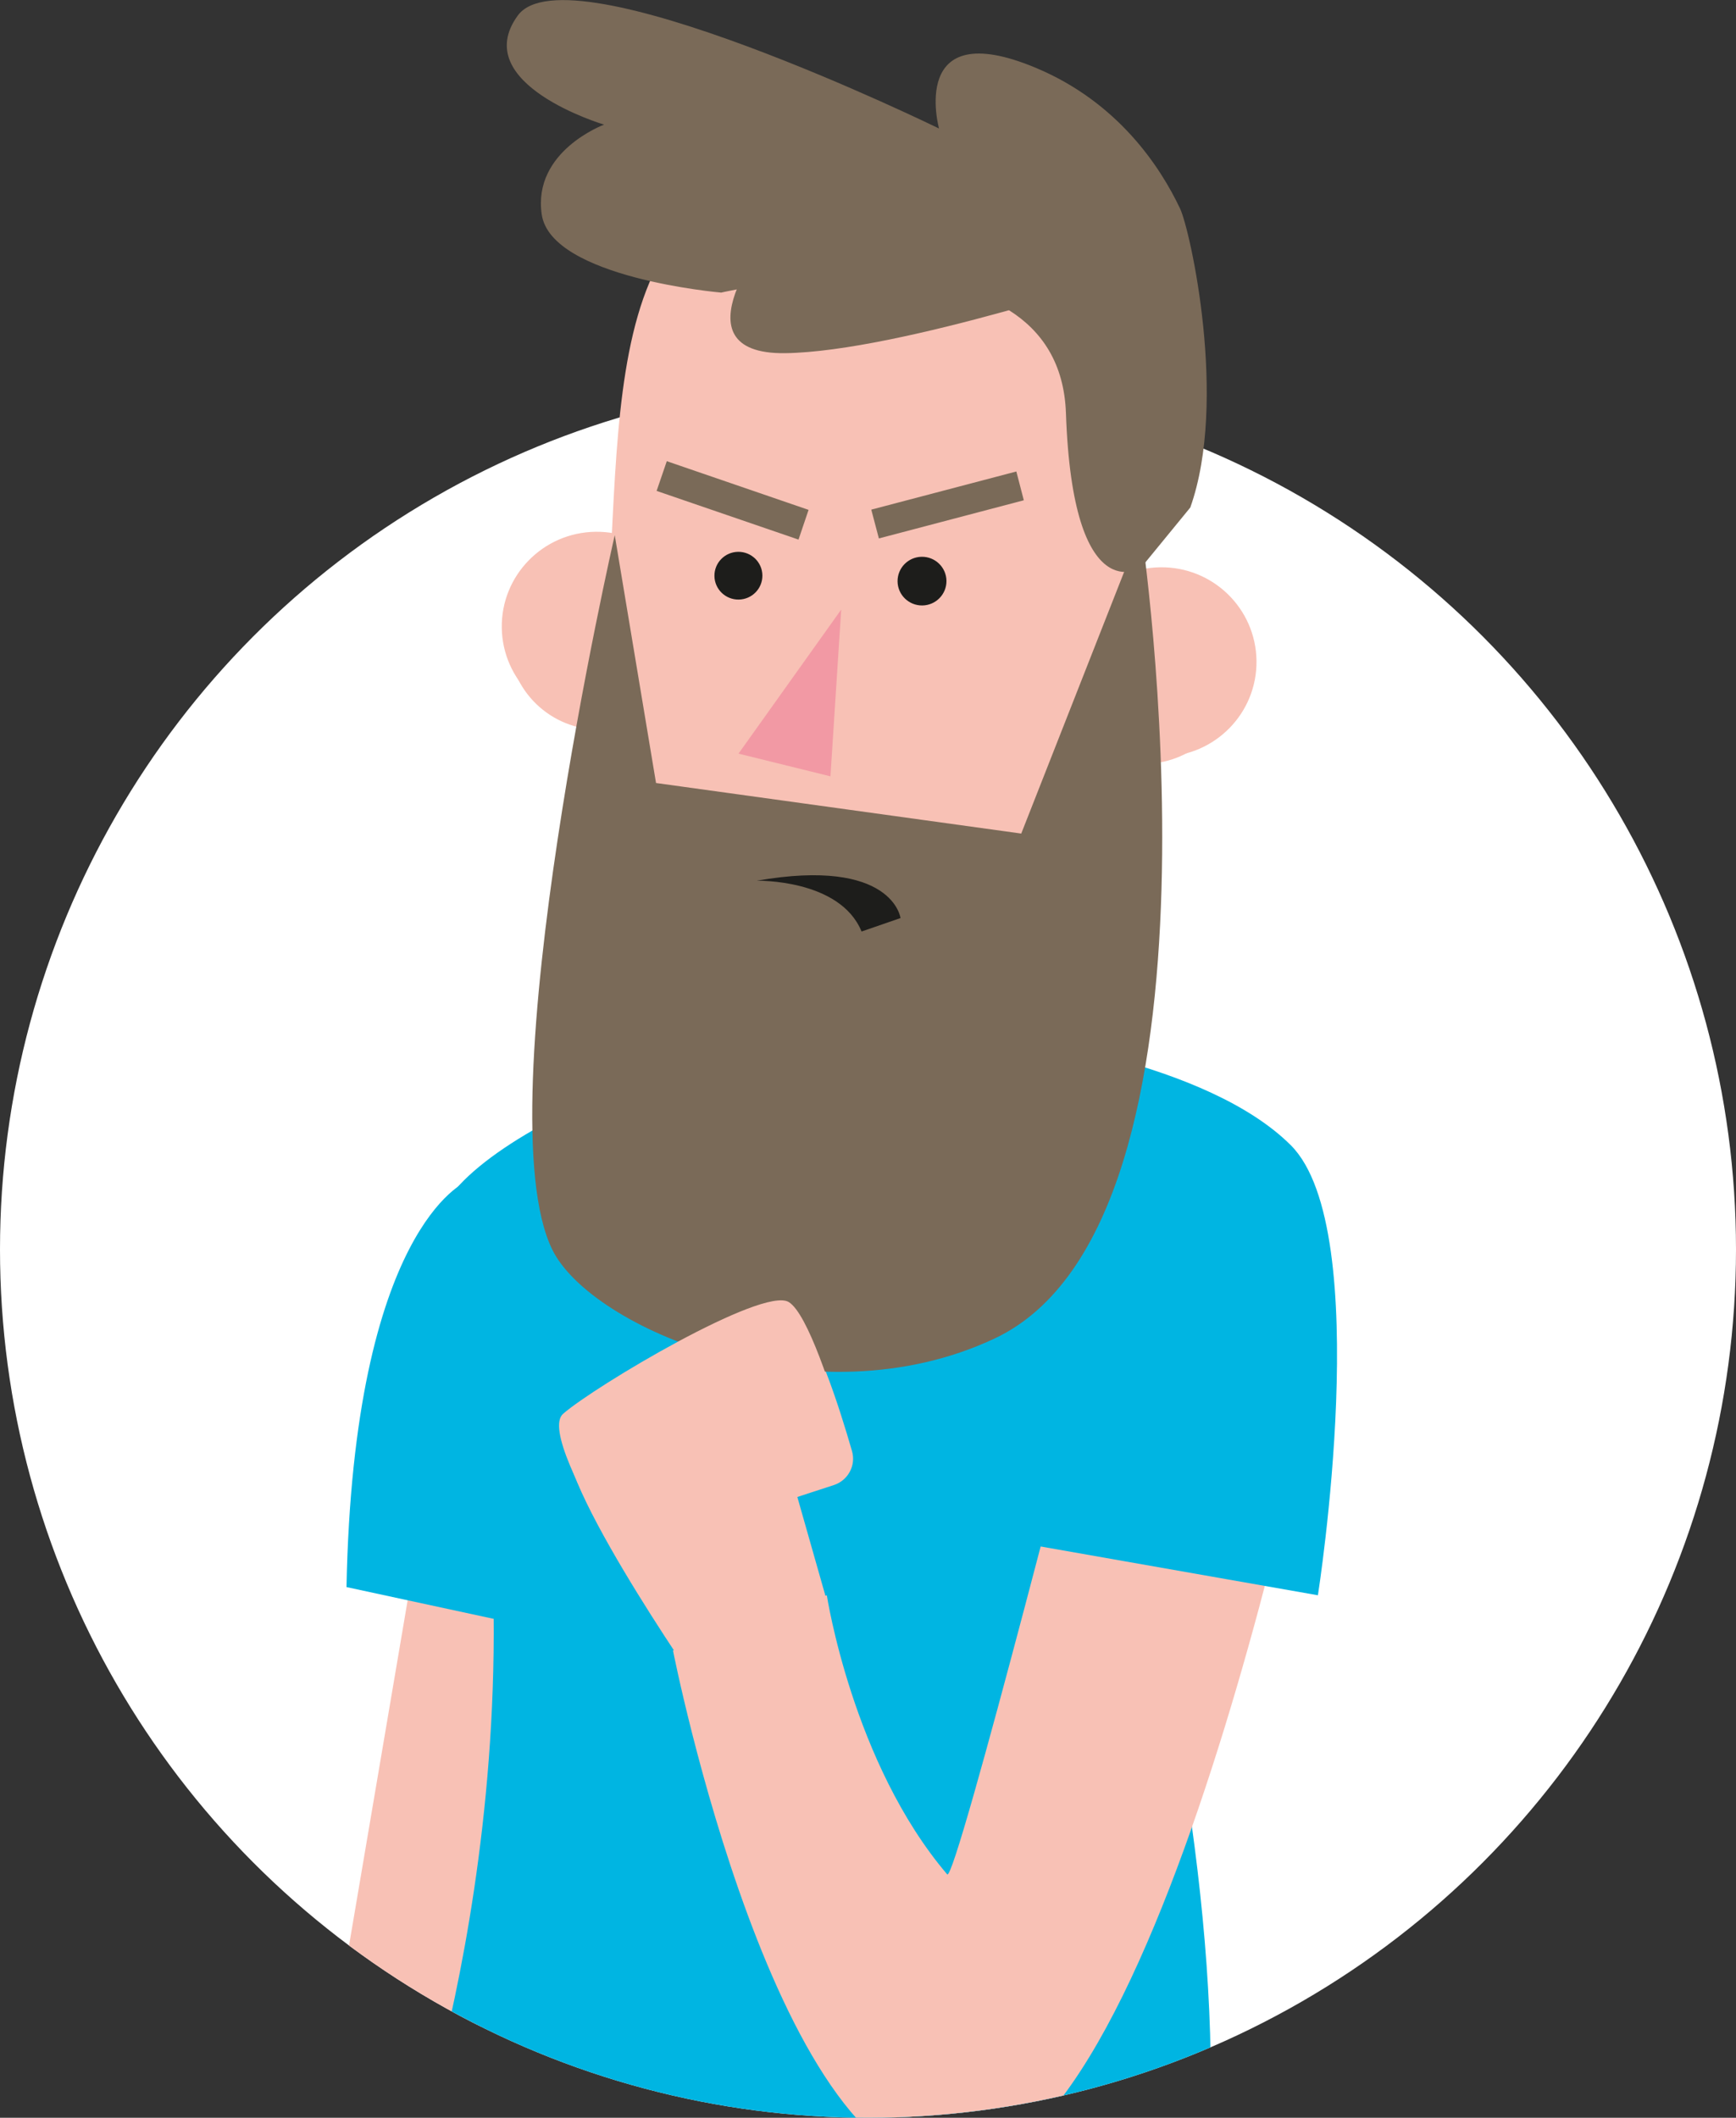
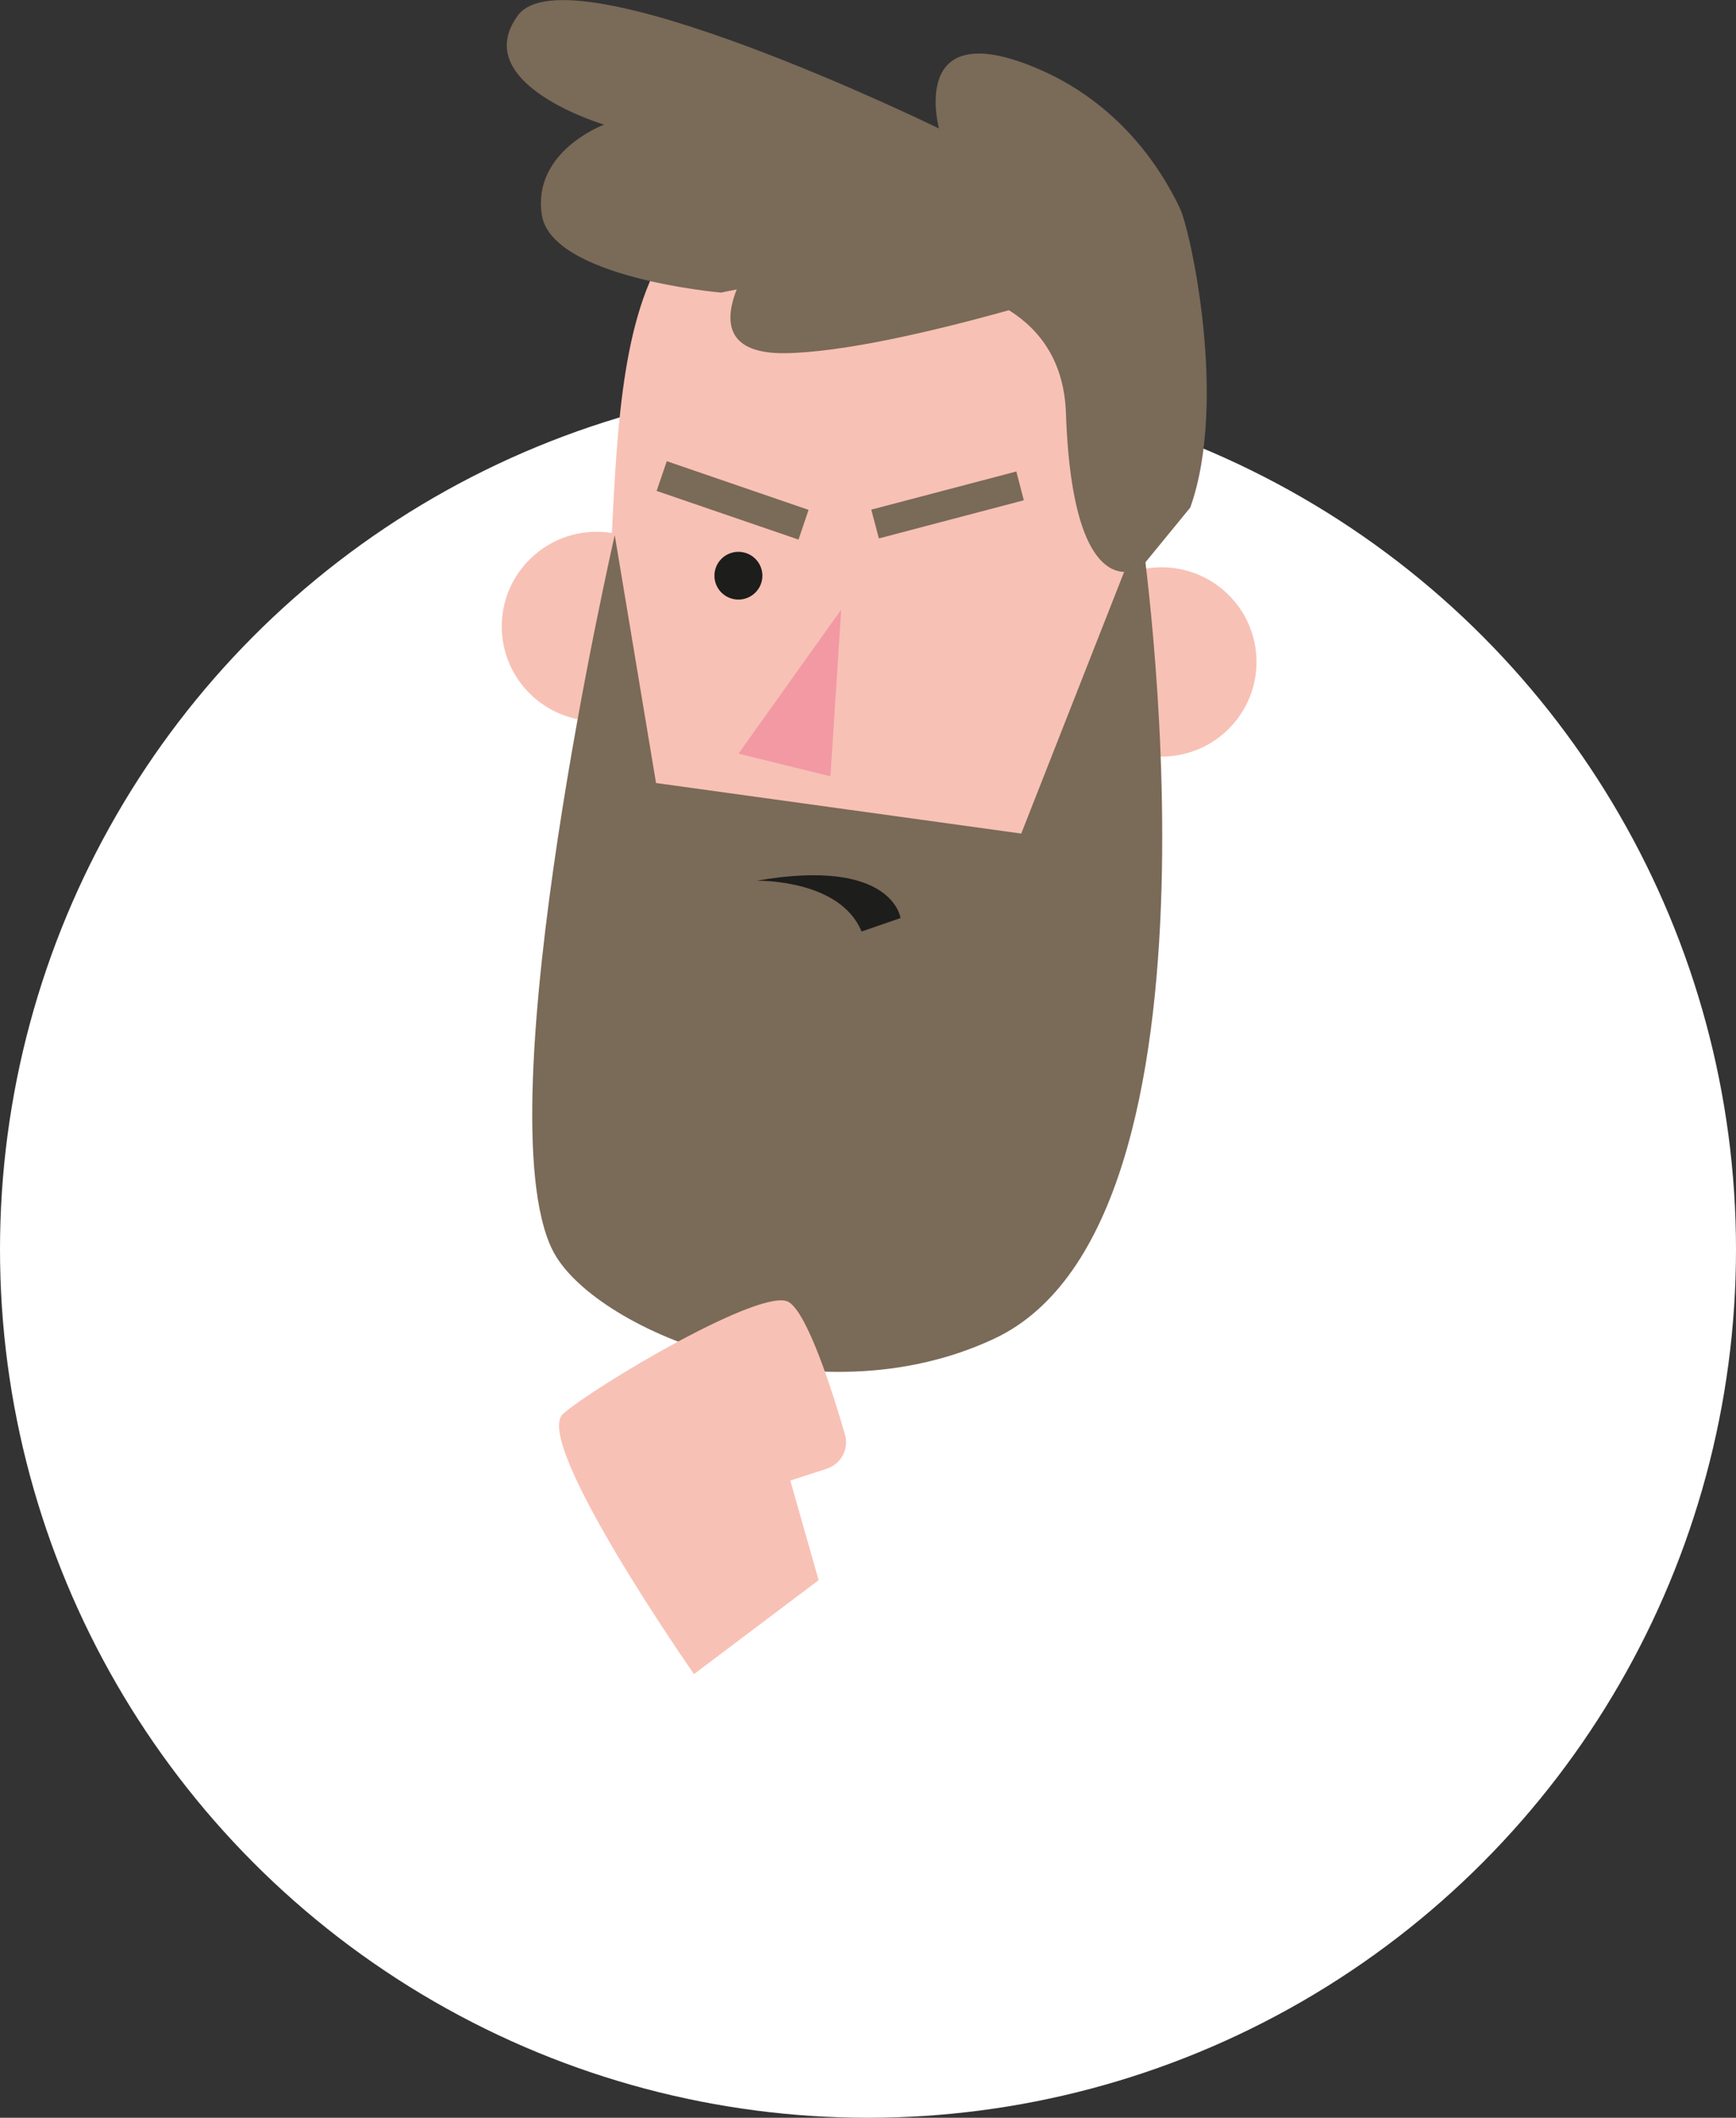
<svg xmlns="http://www.w3.org/2000/svg" viewBox="0 0 148.4 180.97">
  <rect x="0" y="0" width="148.4" height="180.97" fill="#333333" stroke="none" />
  <defs>
    <clipPath id="a">
-       <circle cx="74.2" cy="106.77" r="74.2" style="fill:#fff" />
-     </clipPath>
+       </clipPath>
  </defs>
  <circle cx="74.2" cy="106.77" r="74.2" style="fill:#fff" />
  <g style="clip-path:url(#a)">
    <path d="m36.24 128.55-16.27 95.79s-26.51 6.02-21.69 6.63c4.82.6 22.89-1.81 22.89-1.81l15.66 1.2-4.22-7.83 14.46-83.14-10.84-10.84Z" style="fill:#f8c1b5" />
    <path d="M35.34 184.12s12.65-36.15 3.61-73.19l49.7-9.04s21.69 60.54 12.65 95.79c0 0-45.18 8.13-61.45 2.71-16.27-5.42-4.52-16.27-4.52-16.27Z" style="fill:#00b5e2" />
    <path d="M42.27 135.62s-10.84-25.9-3.01-34.34c7.83-8.43 36.15-17.47 46.99-12.65 10.84 4.82 13.25 57.23 13.25 57.23l-57.23-10.24Z" style="fill:#00b5e2" />
    <path d="m29.62 135.62 17.47 3.77-7.24-38.41s-9.63 3.92-10.23 34.65Z" style="fill:#00b5e2" />
-     <path d="M113.76 110.92s-13.66 73.3-31.88 74.55c-15.41 1.06-24.35-44.43-24.35-44.43l13.15-4.72s2.2 14.36 10.29 23.85c.71.83 12.65-46.04 12.65-46.04s10.62-16.05 20.14-3.21Z" style="fill:#f8c1b5" />
    <path d="M86.25 88.63s16.87 2.01 24.1 9.24 2.31 38.45 2.31 38.45l-25.7-4.52-.7-43.17Z" style="fill:#00b5e2" />
    <path d="M51.92 57.06c-1.59 17.88 6.48 32.42 21.03 32.22 14.55-.2 19.85-6.72 21.53-30.45 1.8-25.49 7.25-38.17-21.64-41.21-22.31-2.34-19.15 19.53-20.92 39.44Z" style="fill:#f8c1b5" />
    <ellipse cx="97.77" cy="57.48" rx="7.82" ry="7.79" style="fill:#f8c1b5" transform="rotate(-.79 98.24 57.975)" />
-     <ellipse cx="51.29" cy="54.56" rx="7.82" ry="7.79" style="fill:#f8c1b5" transform="rotate(-.79 51.843 54.754)" />
    <ellipse cx="78.06" cy="50.82" rx="2.01" ry="2" style="fill:#1d1d1b" transform="rotate(-.79 78.702 51.313)" />
    <ellipse cx="62.94" cy="50.38" rx="1.97" ry="1.96" style="fill:#1d1d1b" transform="rotate(-.79 63.477 50.482)" />
    <path d="m85.82 41.81-11.94 3.14.62 2.36 11.94-3.13-.62-2.37zM56.22 43.41l11.67 4 .83-2.44-11.67-4.01-.83 2.45z" style="fill:#7a6a58" />
-     <path d="M96.08 46.51s8.51 56.99-12.07 66.64c-14.86 6.97-33.2-.83-36.39-7.32-5.68-11.59 5.14-58.78 5.14-58.78l3.4 20.39 30.05 4.16 9.87-25.09Z" style="fill:#7a6a58" />
+     <path d="M96.08 46.51s8.51 56.99-12.07 66.64c-14.86 6.97-33.2-.83-36.39-7.32-5.68-11.59 5.14-58.78 5.14-58.78l3.4 20.39 30.05 4.16 9.87-25.09" style="fill:#7a6a58" />
    <path d="M61.5 27.09s-13.97-1.2-14.74-6.43c-.77-5.22 5.13-7.4 5.13-7.4s-11.21-3.33-7.1-8.97c4.11-5.64 34.67 9.29 34.67 9.29s-2.57-9.39 7.96-4.99c6.78 2.83 10.26 8.16 11.89 11.59.85 1.8 3.95 15.85.83 24.59l-4.05 4.94s-5.61 3.68-6.19-12.72c-.58-16.39-28.4-9.91-28.4-9.91Z" style="fill:#7a6a58" />
    <path d="M65.62 22.15s-8.23 10.05 1.19 9.92S95.5 25.4 95.5 25.4l-29.88-3.25Z" style="fill:#7a6a58" />
    <path d="M76.28 78.55s-.64-5.02-11.83-3.07c0 0 6.84-.17 8.63 4.18l3.2-1.11Z" style="fill:#1d1d1b" />
    <path d="m71.41 53.17-.89 13.72-7.57-1.87 8.46-11.85z" style="fill:#f299a4" />
    <path d="M59.92 144.45s-13.89-19.89-11.18-22.24c2.71-2.36 17.04-10.89 19.28-9.55 1.63.98 3.78 7.75 4.81 11.33.36 1.23-.33 2.51-1.54 2.91l-3.13 1.02 2.42 8.51-10.66 8.03Z" style="fill:#f8c1b5" />
  </g>
  <path d="M74.39 75.11S60.5 55.22 63.21 52.87c2.71-2.36 17.04-10.89 19.28-9.55 1.63.98 3.78 7.75 4.81 11.33.36 1.23-.33 2.51-1.54 2.91l-3.13 1.02 2.42 8.51-10.66 8.03Z" style="fill:#f8c1b5" />
  <path d="M51.67 56.13C50.02 74.7 58.4 89.8 73.51 89.59c15.11-.21 20.61-6.98 22.36-31.63 1.87-26.47 7.53-39.65-22.48-42.8-23.18-2.43-19.89 20.28-21.73 40.96Z" style="fill:#f8c1b5" />
  <ellipse cx="99.29" cy="56.56" rx="8.12" ry="8.09" style="fill:#f8c1b5" transform="rotate(-.79 99.7 56.534)" />
  <ellipse cx="51.02" cy="53.53" rx="8.12" ry="8.09" style="fill:#f8c1b5" transform="rotate(-.79 51.123 54.024)" />
-   <ellipse cx="78.82" cy="49.65" rx="2.09" ry="2.08" style="fill:#1d1d1b" transform="rotate(-.79 79.438 49.867)" />
  <ellipse cx="63.12" cy="49.19" rx="2.05" ry="2.04" style="fill:#1d1d1b" transform="rotate(-.79 63.487 49.032)" />
  <path d="m86.88 40.29-12.4 3.26.65 2.46 12.39-3.26-.64-2.46zM56.13 41.95l12.13 4.16.86-2.54L57 39.41l-.87 2.54z" style="fill:#7a6a58" />
  <path d="M97.54 45.17s8.84 59.19-12.54 69.22c-15.43 7.24-34.49-.86-37.79-7.61-5.9-12.03 5.34-61.05 5.34-61.05l3.53 21.18 31.22 4.32 10.25-26.06Z" style="fill:#7a6a58" />
  <path d="M61.62 25s-14.51-1.25-15.31-6.67c-.8-5.42 5.33-7.68 5.33-7.68S40 7.19 44.26 1.33c4.27-5.86 36.01 9.65 36.01 9.65s-2.67-9.75 8.26-5.19c7.04 2.94 10.66 8.47 12.35 12.04.88 1.87 4.1 16.46.87 25.54l-4.21 5.14s-5.83 3.82-6.42-13.21c-.6-17.02-29.5-10.29-29.5-10.29Z" style="fill:#7a6a58" />
  <path d="M65.9 19.87s-8.55 10.44 1.23 10.31c9.78-.14 29.8-6.93 29.8-6.93L65.9 19.87Z" style="fill:#7a6a58" />
  <path d="M76.98 78.45s-.66-5.22-12.29-3.19c0 0 7.11-.17 8.96 4.34l3.33-1.15Z" style="fill:#1d1d1b" />
  <path d="m71.91 52.09-.92 14.25-7.86-1.94 8.78-12.31z" style="fill:#f299a4" />
  <path d="M59.32 143.05s-13.89-19.89-11.18-22.24c2.71-2.36 17.04-10.89 19.28-9.55 1.63.98 3.78 7.75 4.81 11.33.36 1.23-.33 2.51-1.54 2.91l-3.13 1.02 2.42 8.51-10.66 8.03Z" style="fill:#f8c1b5" />
</svg>